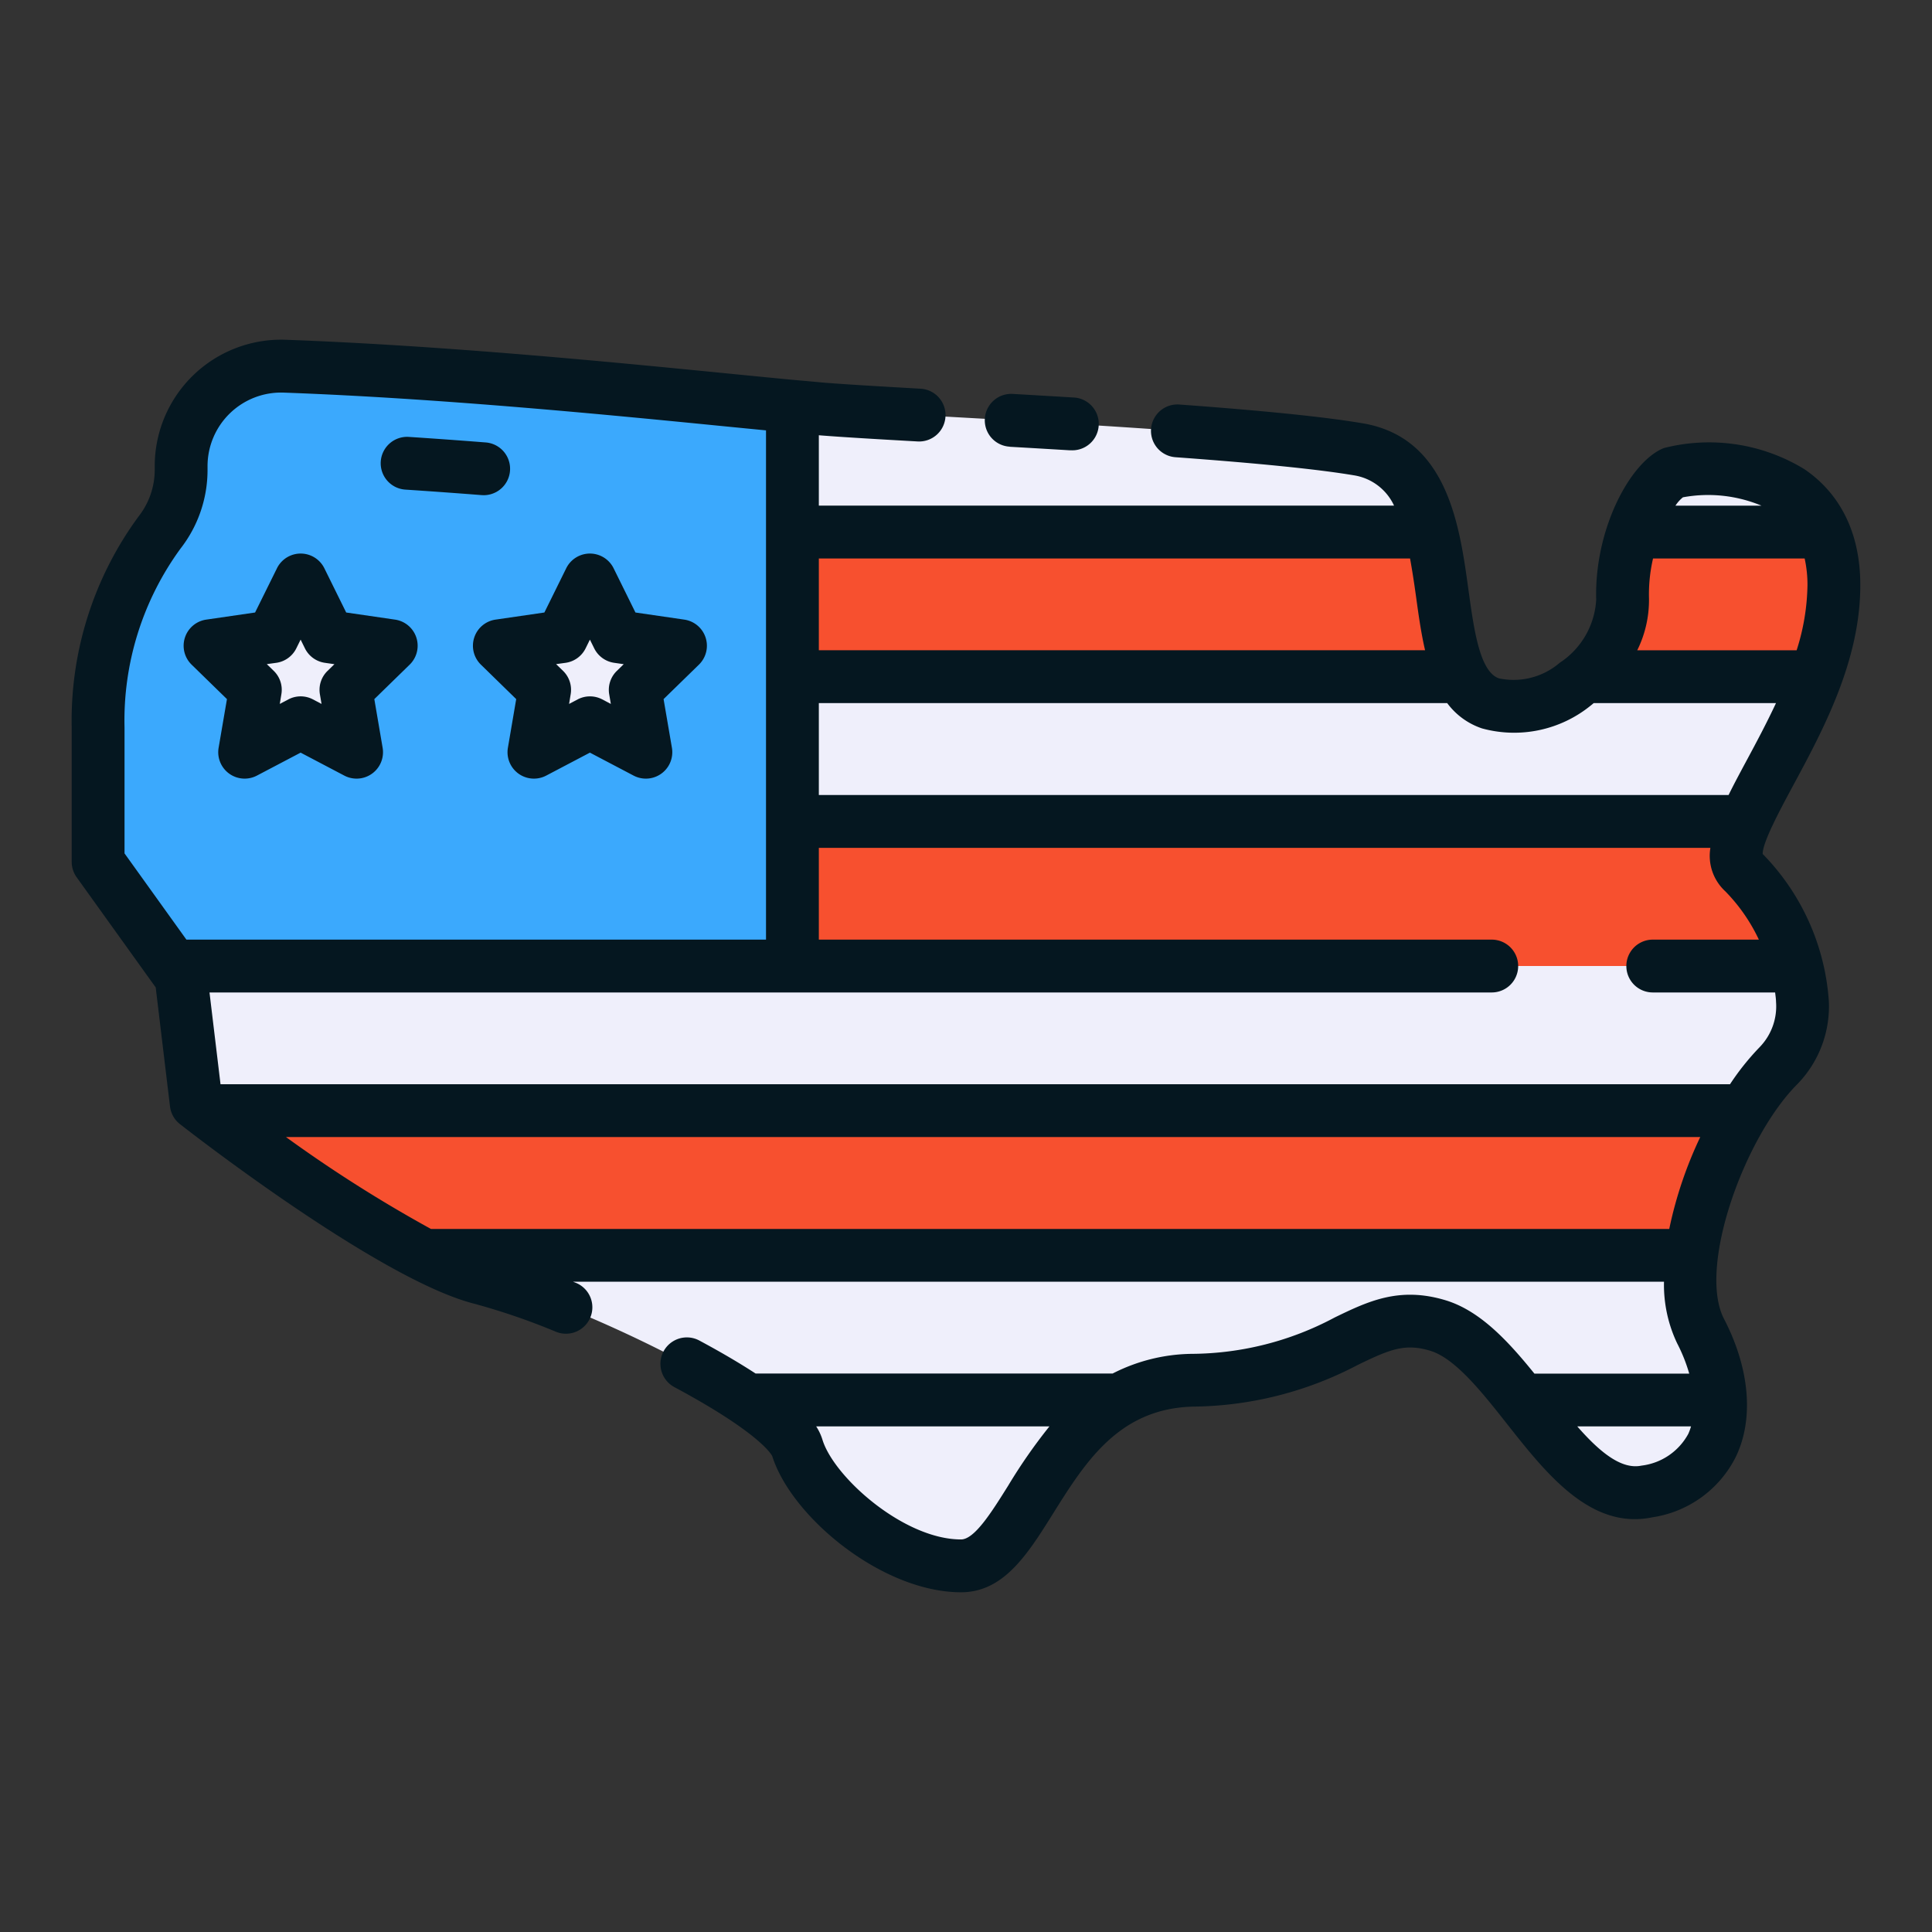
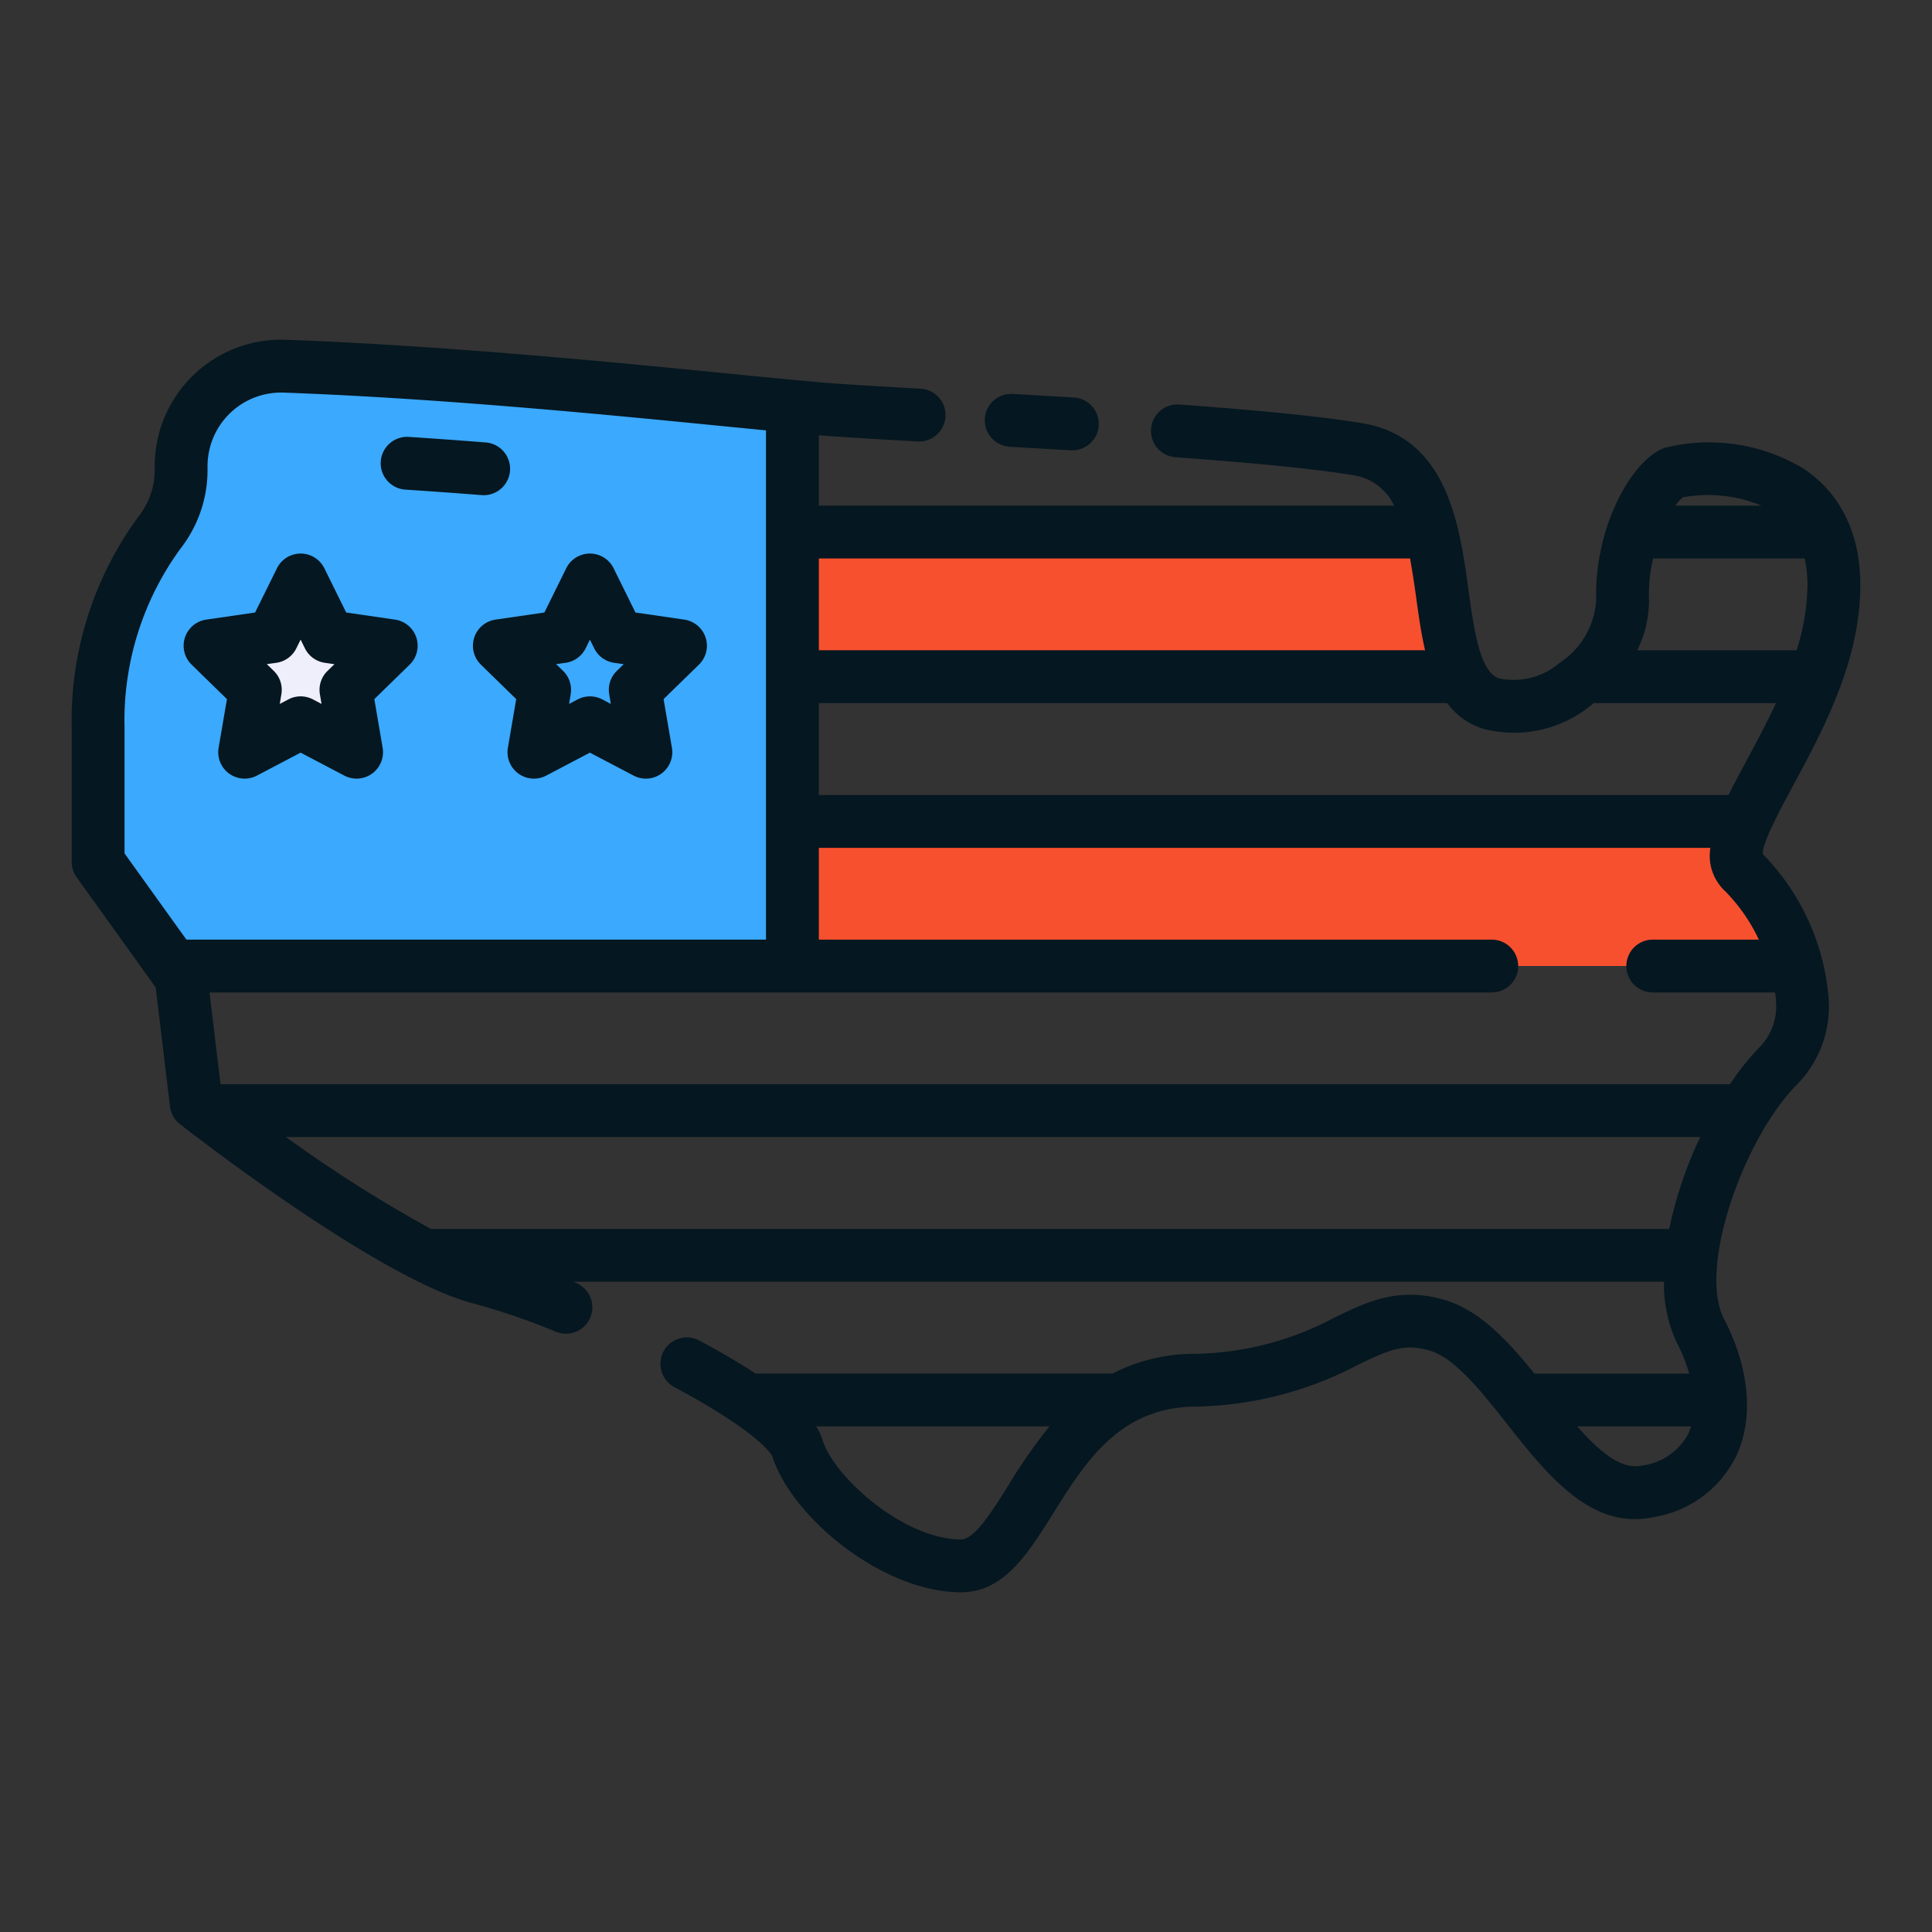
<svg xmlns="http://www.w3.org/2000/svg" height="512" viewBox="0 0 128 128" width="512">
  <rect x="0" y="0" width="128" height="128" fill="#333333" stroke="none" />
  <g>
    <g>
-       <path d="m115.5 57.772c2.5 2.33 6 9.17 2.33 12.83s-7.5 13.09-5.16 17.59 1.83 9.5-3.55 10.62-8.87-9.5-13.87-11-6.37 3.38-16.25 3.63-10.75 12.3-15.33 12.3-9.84-4.64-10.84-7.8-14.95-9.75-20.95-11.25-18.88-11.592-18.88-11.592l-1-8.33-.55-.77-4.95-6.9v-8.91a20.992 20.992 0 0 1 4.07-12.91 6.768 6.768 0 0 0 1.43-4.108v-.28a6.626 6.626 0 0 1 6.85-6.63c12.91.47 26.96 2.04 33.65 2.66l2 .18c6.33.5 27.67 1.34 35.5 2.67s3.58 15.08 8.75 16.83c3.62 1.23 8.87-2.66 8.75-6.91s2.12-7.88 3.38-8.38c1.24-.5 10.62-1.21 10.62 7.46s-8.5 16.67-6 19z" fill="#efeffb" />
      <g fill="#f7502f">
        <path d="m119.07 64h-107.62l-4.95-6.9v-2.68h109.14c-.66 1.51-.87 2.67-.14 3.35a14.427 14.427 0 0 1 3.57 6.23z" />
        <path d="m96.85 44.832h-90.12a20.207 20.207 0 0 1 3.84-9.55c.01-.01.01-.02.02-.03h84.27c.81 3.29.79 7.26 1.99 9.58z" />
-         <path d="m121.5 38.772a17.446 17.446 0 0 1 -1.21 6.06h-15.32a6.832 6.832 0 0 0 2.53-5.14 12.283 12.283 0 0 1 .71-4.44h12.62a8.66 8.66 0 0 1 .67 3.52z" />
-         <path d="m115.56 73.582a25.15 25.15 0 0 0 -3.51 9.59h-83.92c-5.4-2.73-12.41-7.99-14.51-9.59z" />
      </g>
      <path d="m52.5 26.922v37.078h-41.05l-4.95-6.9v-8.91a20.992 20.992 0 0 1 4.07-12.91 6.768 6.768 0 0 0 1.43-4.108v-.28a6.626 6.626 0 0 1 6.85-6.63c12.91.47 26.96 2.038 33.65 2.66z" fill="#3ba9fd" />
      <path d="m19.917 38.423 1.854 3.757 4.146.603-3 2.924.708 4.129-3.708-1.949-3.709 1.949.709-4.129-3-2.924 4.146-.603z" fill="#efeffb" />
-       <path d="m39.083 38.423 1.854 3.757 4.146.603-3 2.924.709 4.129-3.709-1.949-3.708 1.949.708-4.129-3-2.924 4.146-.603z" fill="#efeffb" />
    </g>
    <g fill="#051720">
      <path d="m118.81 52.024c1.978-3.671 4.44-8.24 4.44-13.252 0-4.286-2.02-6.55-3.714-7.693a12.1 12.1 0 0 0 -9.3-1.394c-2.225.884-4.616 5.372-4.484 10.056a5.349 5.349 0 0 1 -2.412 4.166 4.684 4.684 0 0 1 -4.027 1.037c-1.277-.432-1.659-3.212-2.029-5.9-.584-4.244-1.384-10.044-6.991-10.997-2.494-.424-6.472-.831-12.16-1.246a1.75 1.75 0 0 0 -.254 3.491c5.576.406 9.445.8 11.828 1.2a3.532 3.532 0 0 1 2.653 2.008h-38.11v-4.664l.112.01c1.418.112 3.588.242 6.409.4a1.75 1.75 0 1 0 .2-3.494c-2.8-.159-4.947-.287-6.313-.395l-1.995-.18c-1.228-.114-2.7-.259-4.375-.425-7.48-.739-18.784-1.856-29.376-2.242a8.377 8.377 0 0 0 -8.661 8.38v.28a5 5 0 0 1 -1.07 3.046 22.834 22.834 0 0 0 -4.431 13.976v8.908a1.751 1.751 0 0 0 .328 1.02l5.238 7.3.947 7.885a1.746 1.746 0 0 0 .658 1.169c.537.422 13.246 10.338 19.535 11.91a44.466 44.466 0 0 1 5.406 1.86 1.75 1.75 0 0 0 1.313-3.244c-.072-.03-.139-.054-.21-.082h72.279a9.013 9.013 0 0 0 .872 4.082 10.816 10.816 0 0 1 .8 2.006h-10.257c-1.75-2.164-3.609-4.177-5.906-4.866-3.062-.918-5.132.084-7.323 1.145a20.314 20.314 0 0 1 -9.474 2.411 11.794 11.794 0 0 0 -5.242 1.304h-23.653c-1-.65-2.212-1.373-3.728-2.186a1.75 1.75 0 0 0 -1.654 3.086c5.852 3.139 6.48 4.566 6.483 4.57 1.285 4.061 7.309 9.022 12.508 9.022 2.833 0 4.415-2.527 6.089-5.2 2.147-3.429 4.366-6.974 9.285-7.1a23.9 23.9 0 0 0 10.911-2.762c2.105-1.018 3.106-1.448 4.792-.942 1.663.5 3.423 2.729 5.125 4.885 2.592 3.285 5.532 7 9.605 6.152a7.4 7.4 0 0 0 5.535-4.024c1.2-2.515.909-5.837-.789-9.116-1.764-3.393 1.335-12.027 4.843-15.544a7.392 7.392 0 0 0 2.1-5.509 15.442 15.442 0 0 0 -4.383-9.754c-.02-.754 1.158-2.941 2.027-4.554zm-52.018 46.409c-1.095 1.75-2.227 3.559-3.122 3.559-3.776 0-8.387-4.1-9.171-6.577a3.528 3.528 0 0 0 -.425-.913h15.454a35.6 35.6 0 0 0 -2.736 3.931zm42.458-58.791a10.491 10.491 0 0 1 .268-2.64h10.045a8.072 8.072 0 0 1 .187 1.77 14.76 14.76 0 0 1 -.718 4.31h-10.56a7.509 7.509 0 0 0 .778-3.44zm2.253-6.695a9.2 9.2 0 0 1 5.2.555h-5.7a2.313 2.313 0 0 1 .497-.555zm-6.087 13.776c.061-.044.113-.095.172-.141h12.076c-.623 1.336-1.305 2.611-1.935 3.782-.429.8-.842 1.566-1.206 2.308h-60.273v-6.09h41.63a4.734 4.734 0 0 0 2.307 1.677 8.049 8.049 0 0 0 7.229-1.536zm-11.996-9.723c.14.774.269 1.6.395 2.517.166 1.207.335 2.426.6 3.563h-40.165v-6.08zm-85.17 11.192a19.317 19.317 0 0 1 3.71-11.847 8.468 8.468 0 0 0 1.79-5.173v-.28a4.875 4.875 0 0 1 5.037-4.881c10.48.381 21.719 1.492 29.155 2.227 1.015.1 1.948.192 2.808.275v33.739h-38.4l-4.1-5.713zm102.342 33.23h-82.039a91.091 91.091 0 0 1 -9.607-6.09h93.7a26.973 26.973 0 0 0 -2.054 6.09zm-1.832 15.678c-1.361.288-2.812-.942-4.264-2.6h7.54a3.75 3.75 0 0 1 -.184.5 4.074 4.074 0 0 1 -3.092 2.1zm7.831-27.733a16.824 16.824 0 0 0 -1.973 2.466h-100.008l-.73-6.08h84.953a1.75 1.75 0 1 0 0-3.5h-44.583v-6.08h59.068a3.194 3.194 0 0 0 .989 2.88 11.62 11.62 0 0 1 2.222 3.2h-7.029a1.75 1.75 0 1 0 0 3.5h8.107c.024.214.058.43.061.639a3.878 3.878 0 0 1 -1.077 2.974z" />
      <path d="m66.9 29.6c1.3.074 2.639.153 3.987.234h.108a1.75 1.75 0 0 0 .1-3.5c-1.352-.082-2.693-.161-4-.236a1.75 1.75 0 0 0 -.2 3.495z" />
      <path d="m26.885 32.44c1.695.111 3.379.234 5.031.363.047 0 .093.005.139.005a1.75 1.75 0 0 0 .134-3.494c-1.667-.131-3.365-.254-5.074-.366a1.75 1.75 0 1 0 -.23 3.492z" />
      <path d="m15.036 46.318-.552 3.222a1.75 1.75 0 0 0 2.539 1.845l2.894-1.521 2.894 1.521a1.75 1.75 0 0 0 2.539-1.845l-.55-3.222 2.341-2.283a1.749 1.749 0 0 0 -.97-2.984l-3.235-.471-1.447-2.931a1.751 1.751 0 0 0 -3.139 0l-1.45 2.931-3.235.471a1.749 1.749 0 0 0 -.97 2.984zm3.278-2.406a1.751 1.751 0 0 0 1.318-.958l.285-.577.285.578a1.75 1.75 0 0 0 1.317.957l.637.092-.461.45a1.749 1.749 0 0 0 -.5 1.549l.108.634-.569-.3a1.745 1.745 0 0 0 -1.629 0l-.569.3.105-.637a1.749 1.749 0 0 0 -.5-1.549l-.464-.451z" />
      <path d="m31.419 42.242a1.748 1.748 0 0 0 .443 1.793l2.338 2.283-.55 3.222a1.75 1.75 0 0 0 2.539 1.845l2.894-1.521 2.894 1.521a1.75 1.75 0 0 0 2.539-1.845l-.552-3.222 2.341-2.283a1.749 1.749 0 0 0 -.97-2.984l-3.235-.471-1.447-2.931a1.751 1.751 0 0 0 -3.139 0l-1.447 2.931-3.235.471a1.747 1.747 0 0 0 -1.413 1.191zm6.062 1.67a1.75 1.75 0 0 0 1.317-.957l.285-.578.285.577a1.751 1.751 0 0 0 1.318.958l.637.092-.461.45a1.749 1.749 0 0 0 -.5 1.549l.108.634-.569-.3a1.751 1.751 0 0 0 -1.629 0l-.569.3.105-.637a1.749 1.749 0 0 0 -.5-1.549l-.464-.451z" />
    </g>
  </g>
</svg>